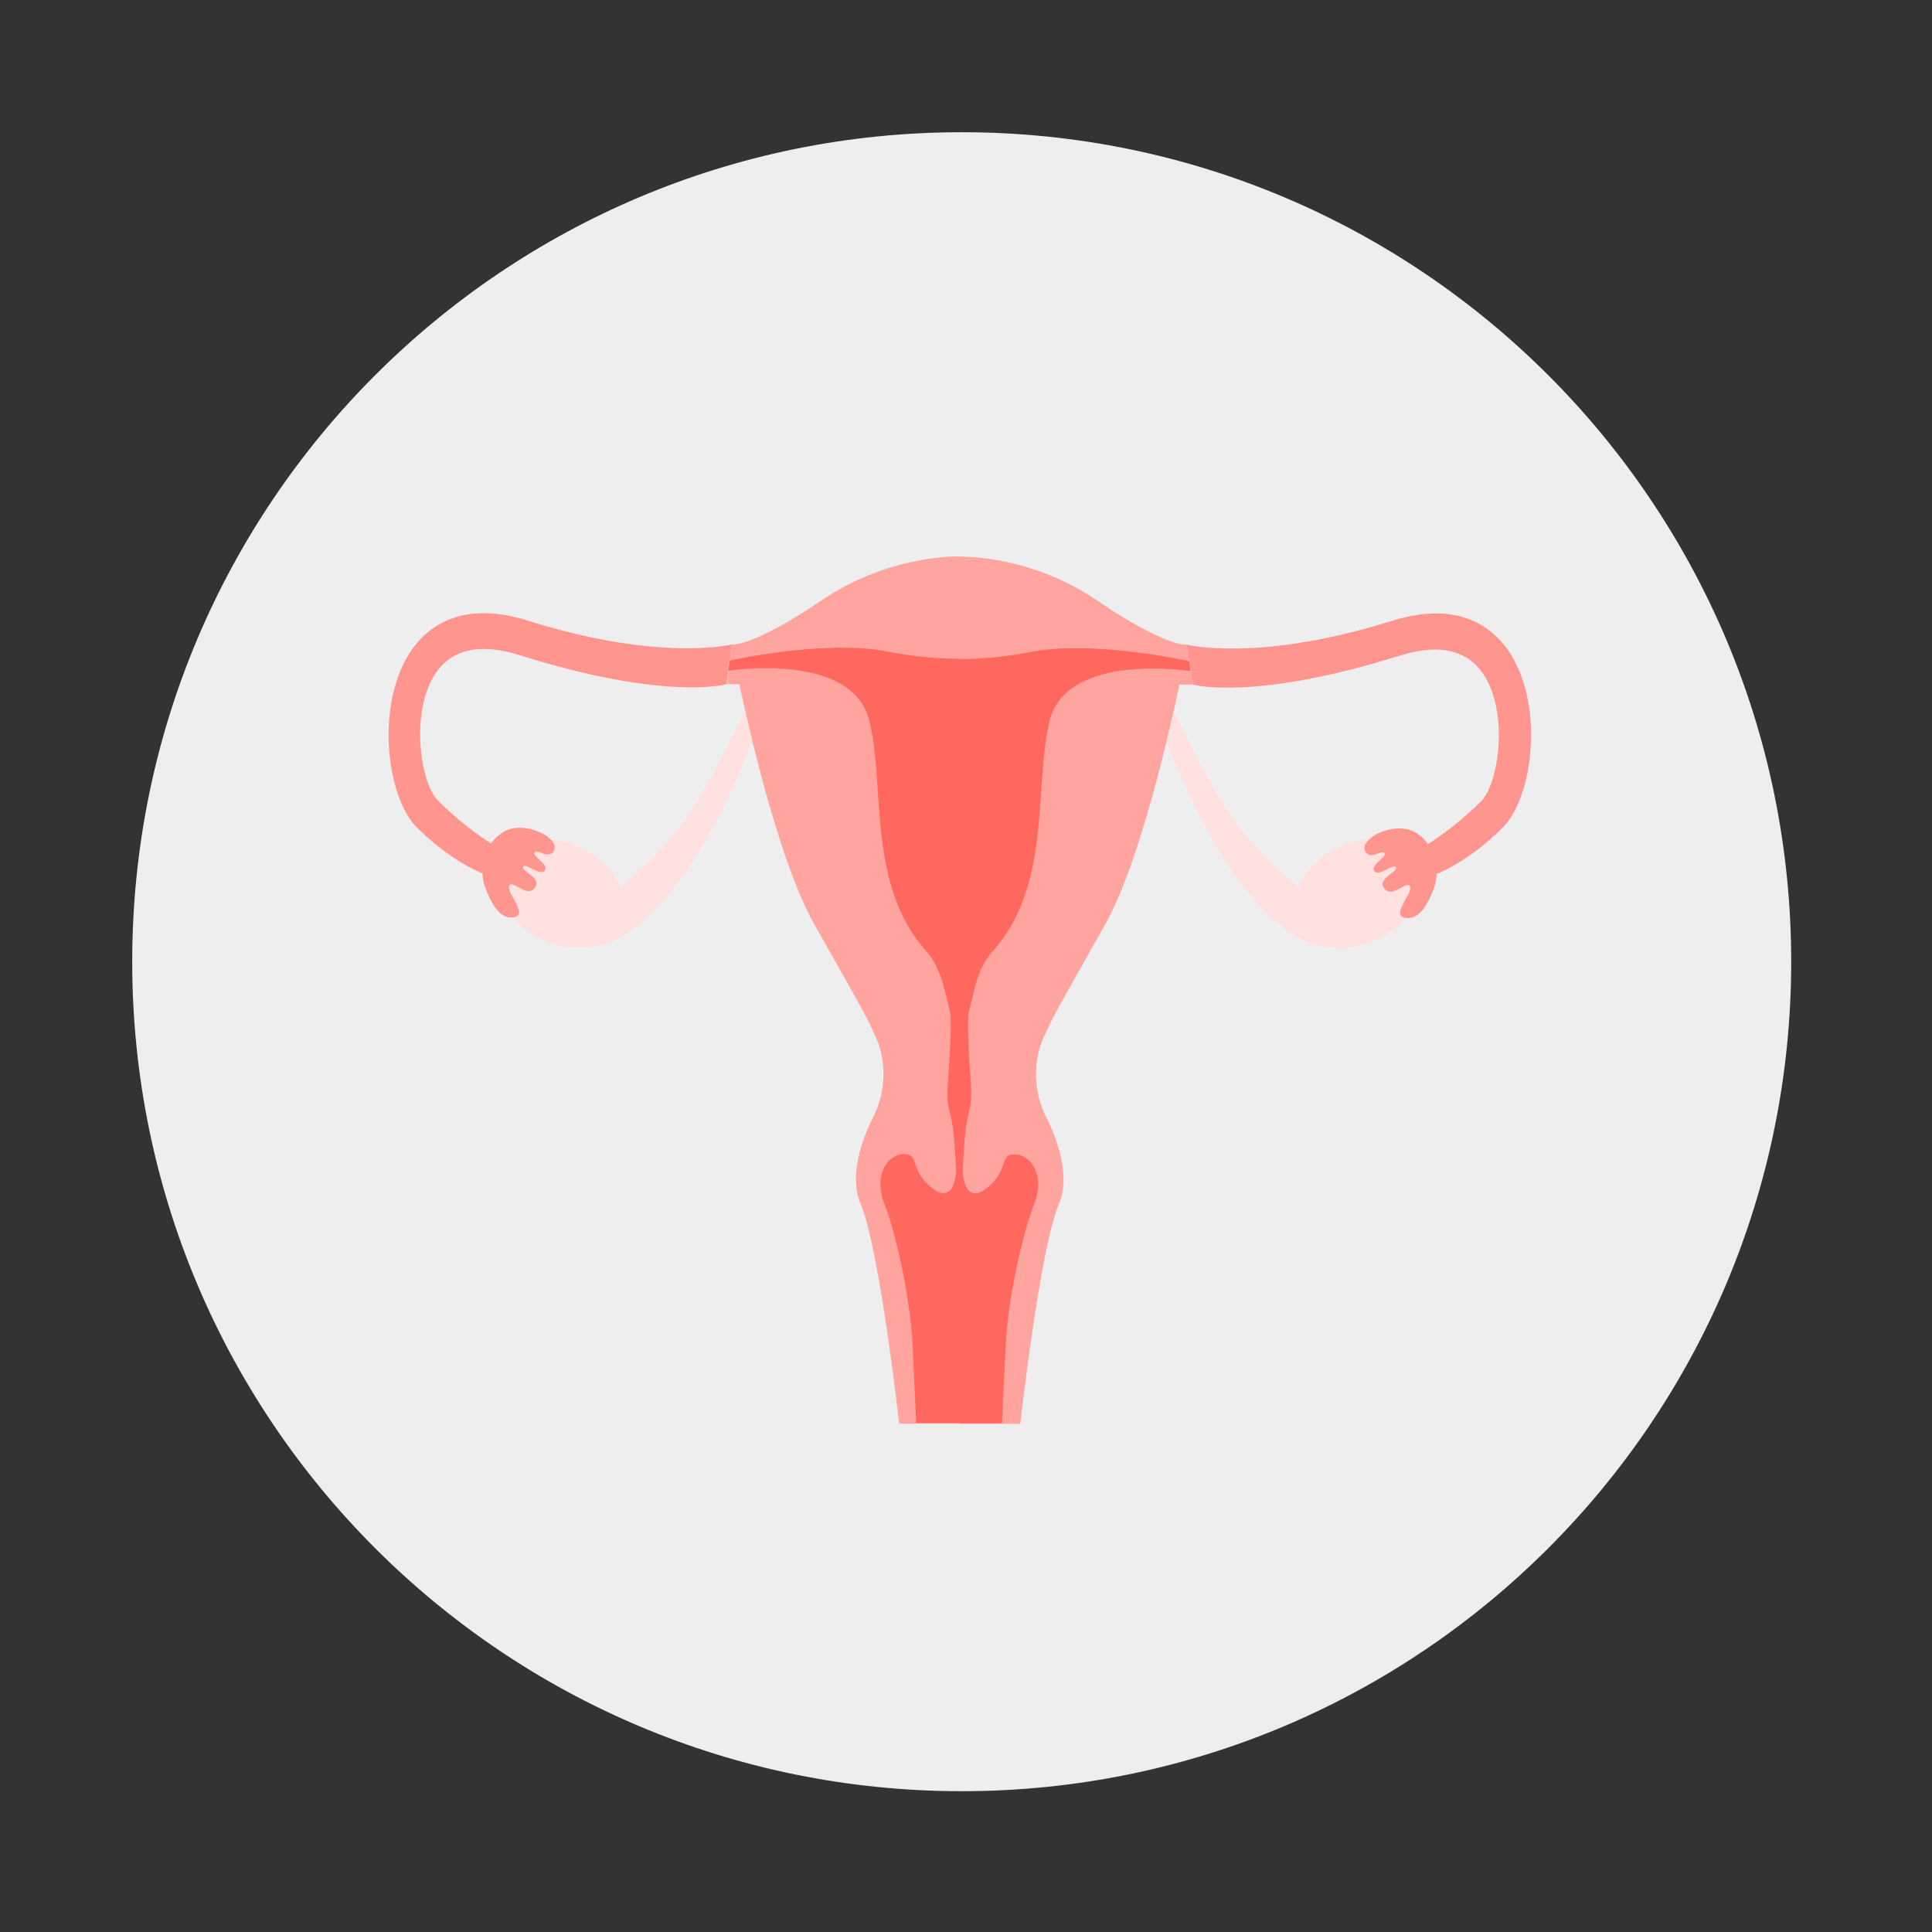
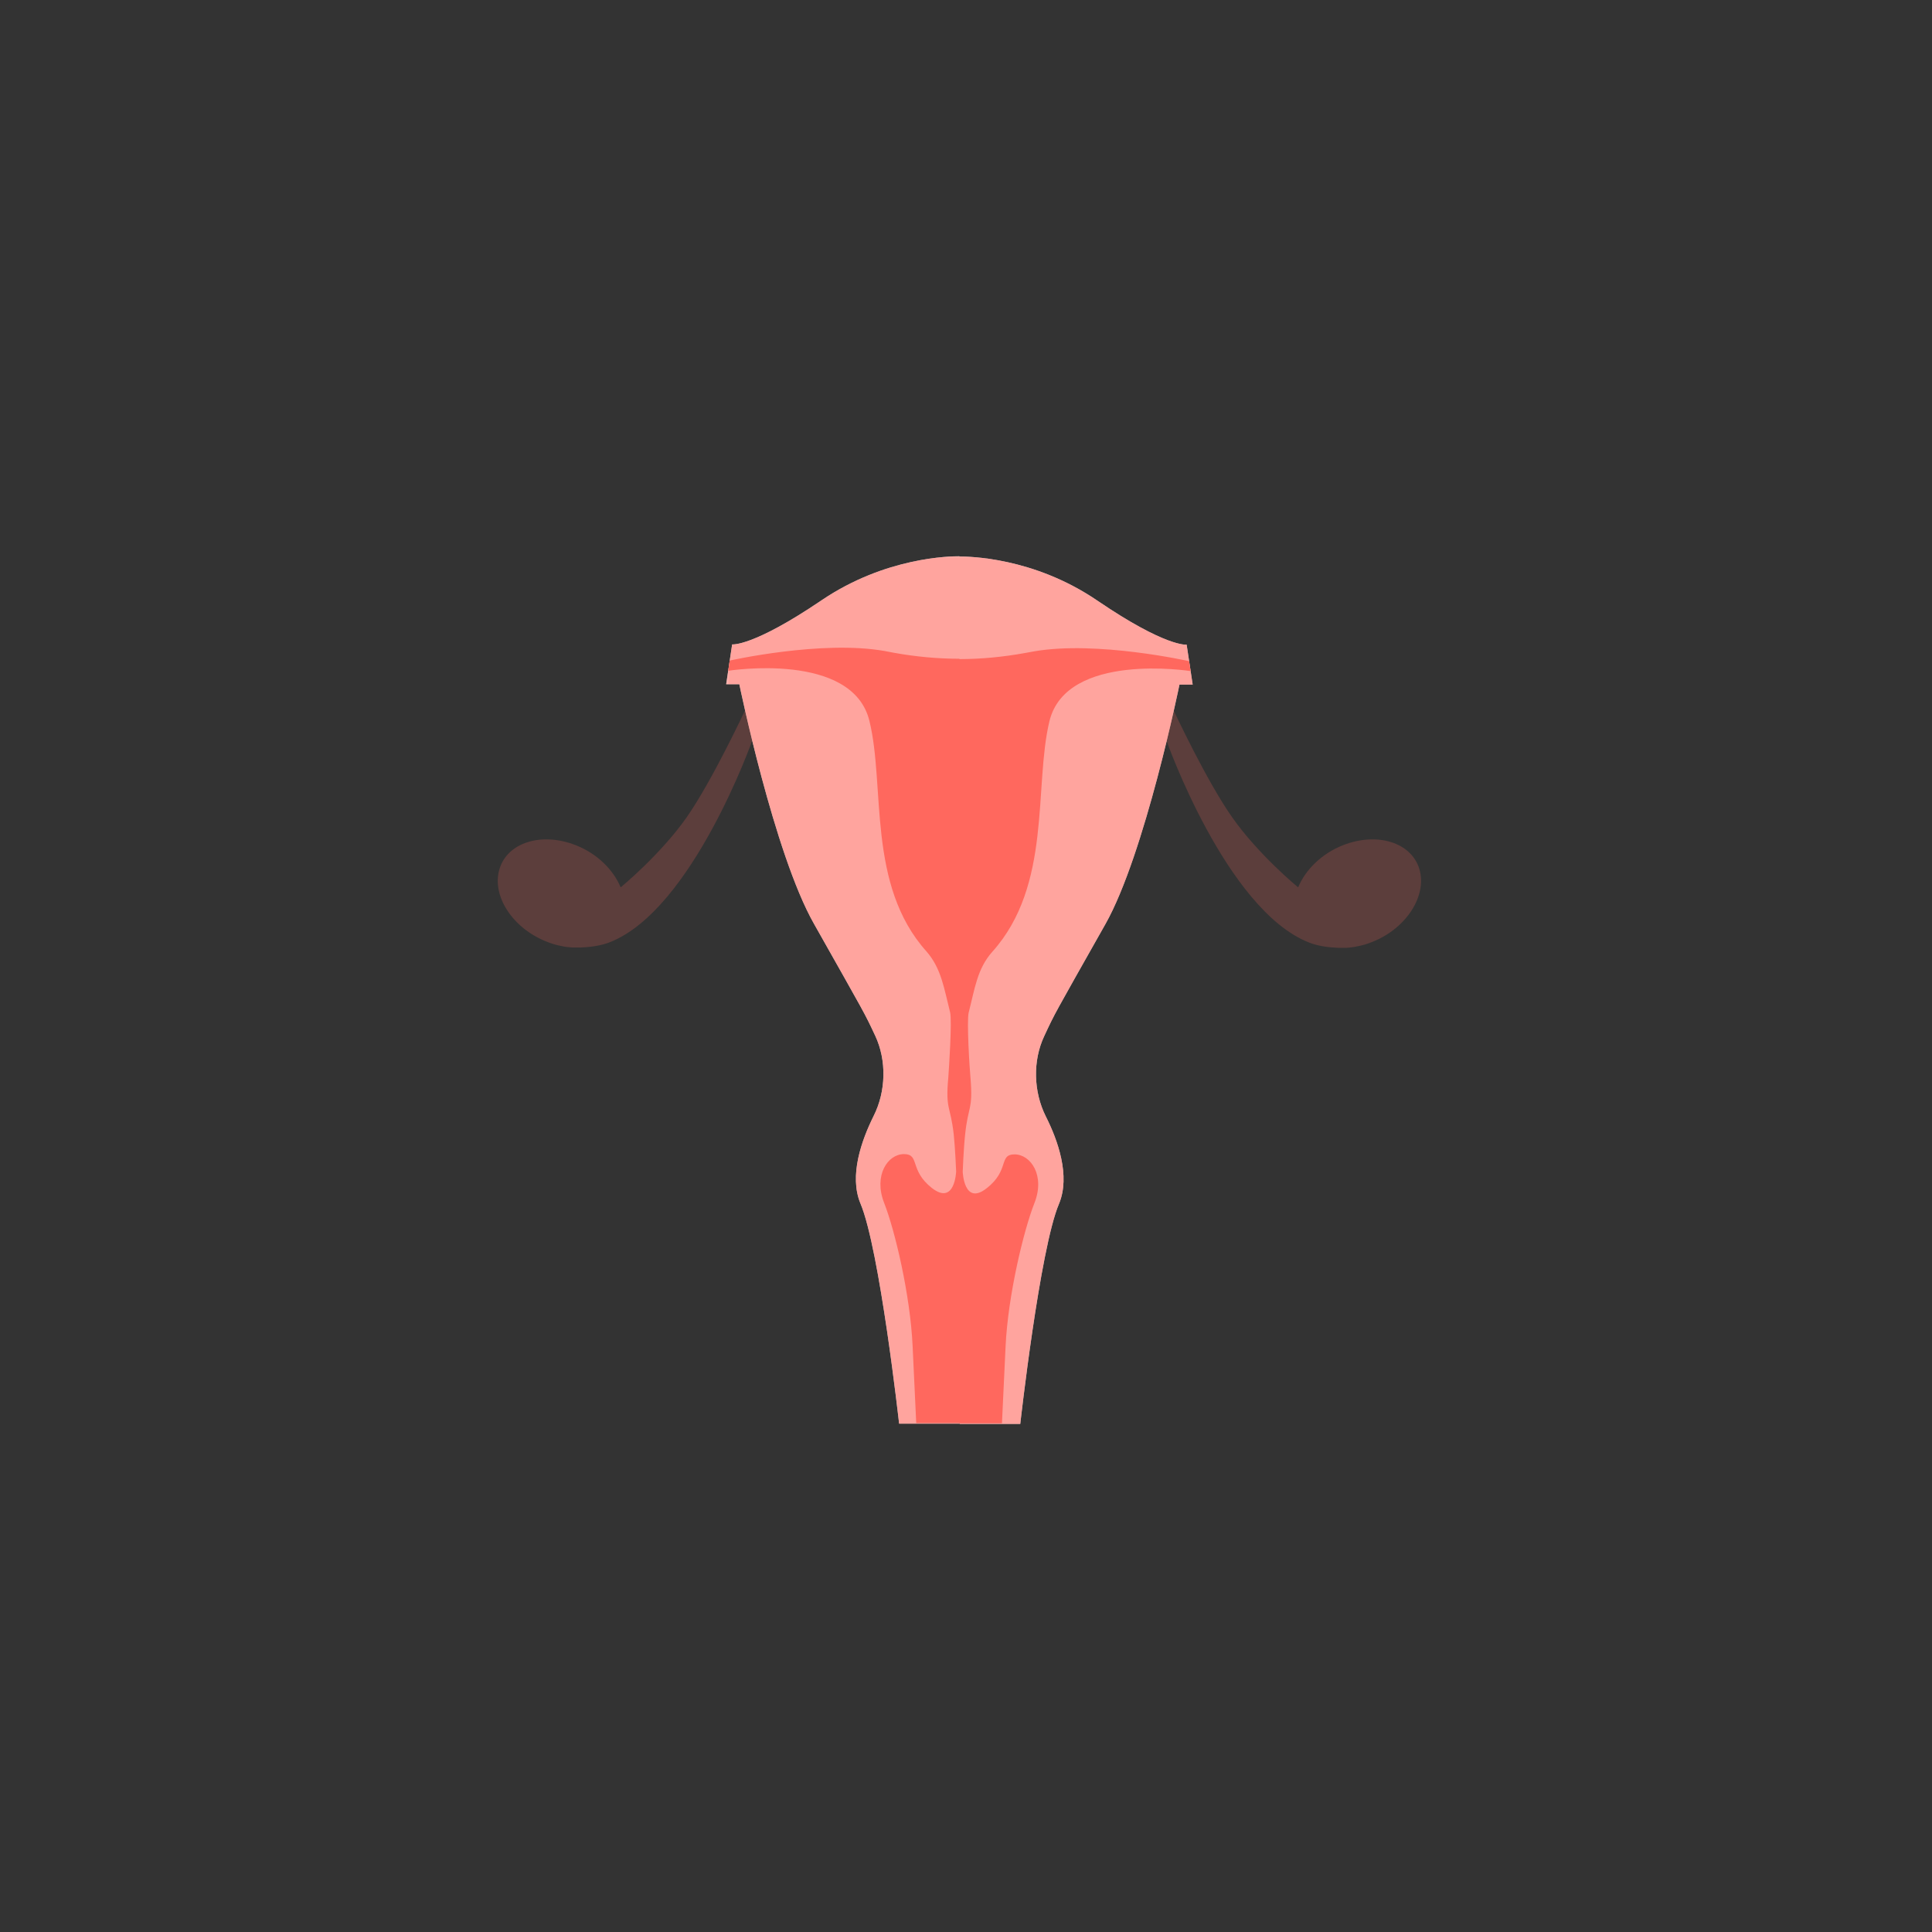
<svg xmlns="http://www.w3.org/2000/svg" width="150" zoomAndPan="magnify" viewBox="0 0 112.5 112.5" height="150" preserveAspectRatio="xMidYMid meet" version="1.2">
  <rect x="0" y="0" width="112.5" height="112.5" fill="#333333" stroke="none" />
  <defs>
    <clipPath id="745078ca29">
-       <path d="M 7.699 7.699 L 104.301 7.699 L 104.301 104.301 L 7.699 104.301 Z M 7.699 7.699 " />
-     </clipPath>
+       </clipPath>
    <clipPath id="c6102c8434">
      <path d="M 56 7.699 C 29.324 7.699 7.699 29.324 7.699 56 C 7.699 82.676 29.324 104.301 56 104.301 C 82.676 104.301 104.301 82.676 104.301 56 C 104.301 29.324 82.676 7.699 56 7.699 Z M 56 7.699 " />
    </clipPath>
    <clipPath id="eb7a83e44d">
      <path d="M 42 32.391 L 70 32.391 L 70 83 L 42 83 Z M 42 32.391 " />
    </clipPath>
    <clipPath id="61958d45d7">
      <path d="M 42 32.391 L 70 32.391 L 70 83.164 L 42 83.164 Z M 42 32.391 " />
    </clipPath>
    <filter x="0%" y="0%" width="100%" filterUnits="objectBoundingBox" id="2729ad603c" height="100%">
      <feColorMatrix values="0 0 0 0 1 0 0 0 0 1 0 0 0 0 1 0 0 0 1 0" type="matrix" in="SourceGraphic" />
    </filter>
    <clipPath id="6499a54599">
      <path d="M 0.055 0.391 L 27.77 0.391 L 27.77 51 L 0.055 51 Z M 0.055 0.391 " />
    </clipPath>
    <clipPath id="248e3c77ba">
      <rect x="0" width="28" y="0" height="52" />
    </clipPath>
    <clipPath id="398cec98ee">
      <path d="M 0.672 0.098 L 54.91 0.098 L 54.91 14.434 L 0.672 14.434 Z M 0.672 0.098 " />
    </clipPath>
    <clipPath id="bc62e29165">
      <rect x="0" width="55" y="0" height="15" />
    </clipPath>
    <clipPath id="ca7f66367d">
-       <path d="M 22 35 L 89.867 35 L 89.867 54 L 22 54 Z M 22 35 " />
-     </clipPath>
+       </clipPath>
    <clipPath id="0c2b90daaf">
      <path d="M 0.461 0.363 L 67.363 0.363 L 67.363 18.523 L 0.461 18.523 Z M 0.461 0.363 " />
    </clipPath>
    <clipPath id="d728d30354">
      <rect x="0" width="68" y="0" height="19" />
    </clipPath>
  </defs>
  <g id="01bb9e2217">
    <g clip-rule="nonzero" clip-path="url(#745078ca29)">
      <g clip-rule="nonzero" clip-path="url(#c6102c8434)">
        <path style=" stroke:none;fill-rule:nonzero;fill:#eeeeee;fill-opacity:1;" d="M 7.699 7.699 L 104.301 7.699 L 104.301 104.301 L 7.699 104.301 Z M 7.699 7.699 " />
      </g>
    </g>
    <g clip-rule="nonzero" clip-path="url(#eb7a83e44d)">
      <path style=" stroke:none;fill-rule:nonzero;fill:#ffffff;fill-opacity:1;" d="M 69.449 39.863 L 68.68 39.863 C 68.68 39.863 66.672 49.727 64.367 53.812 C 61.312 59.223 61.453 58.945 60.809 60.324 C 60.125 61.773 60.18 63.57 60.895 65.004 C 61.594 66.383 62.344 68.477 61.664 70.102 C 60.547 72.734 59.41 82.914 59.41 82.914 L 55.883 82.914 L 55.883 82.898 L 52.355 82.898 C 52.355 82.898 51.223 72.734 50.105 70.082 C 49.426 68.457 50.176 66.383 50.871 64.984 C 51.59 63.555 51.641 61.754 50.961 60.305 C 50.312 58.926 50.453 59.207 47.398 53.793 C 45.078 49.707 43.051 39.844 43.051 39.844 L 42.285 39.844 L 42.633 37.523 C 42.633 37.523 43.82 37.68 47.836 34.957 C 51.57 32.426 55.359 32.391 55.867 32.391 L 55.867 32.406 C 56.371 32.406 60.16 32.426 63.898 34.973 C 67.895 37.695 69.098 37.539 69.098 37.539 Z M 69.449 39.863 " />
    </g>
    <g clip-rule="nonzero" clip-path="url(#61958d45d7)">
      <g mask="url(#6810038830)" transform="matrix(1,0,0,1,42,32)">
        <g clip-path="url(#248e3c77ba)">
          <g clip-rule="nonzero" clip-path="url(#6499a54599)">
            <path style=" stroke:none;fill-rule:nonzero;fill:#ff685e;fill-opacity:1;" d="M 27.449 7.863 L 26.68 7.863 C 26.68 7.863 24.672 17.727 22.367 21.812 C 19.312 27.223 19.453 26.945 18.809 28.324 C 18.125 29.773 18.18 31.57 18.895 33.004 C 19.594 34.383 20.344 36.477 19.664 38.102 C 18.547 40.734 17.41 50.914 17.41 50.914 L 13.883 50.914 L 13.883 50.898 L 10.355 50.898 C 10.355 50.898 9.223 40.734 8.105 38.082 C 7.426 36.457 8.176 34.383 8.871 32.984 C 9.59 31.555 9.641 29.754 8.961 28.305 C 8.312 26.926 8.453 27.207 5.398 21.793 C 3.078 17.707 1.051 7.844 1.051 7.844 L 0.285 7.844 L 0.633 5.523 C 0.633 5.523 1.82 5.68 5.836 2.957 C 9.57 0.426 13.359 0.391 13.867 0.391 L 13.867 0.406 C 14.371 0.406 18.16 0.426 21.898 2.973 C 25.895 5.695 27.098 5.539 27.098 5.539 Z M 27.449 7.863 " />
          </g>
        </g>
        <mask id="6810038830">
          <g filter="url(#2729ad603c)">
            <rect x="0" width="112.5" y="0" height="112.5" style="fill:#000000;fill-opacity:0.6;stroke:none;" />
          </g>
        </mask>
      </g>
    </g>
-     <path style=" stroke:none;fill-rule:nonzero;fill:#ffffff;fill-opacity:1;" d="M 43.383 41.363 L 43.801 43.125 C 43.801 43.125 40.328 52.957 35.527 54.859 C 35.02 55.066 34.355 55.156 33.816 55.172 C 33.641 55.172 33.484 55.172 33.344 55.172 C 33.328 55.172 33.309 55.172 33.309 55.172 C 33.102 55.156 32.891 55.137 32.68 55.086 C 32.402 55.035 32.105 54.945 31.809 54.824 C 29.836 54.039 28.613 52.152 29.086 50.598 C 29.555 49.047 31.547 48.434 33.535 49.219 C 34.777 49.707 35.719 50.652 36.137 51.664 C 36.156 51.645 36.172 51.645 36.172 51.645 C 36.172 51.645 38.461 49.762 39.98 47.598 C 41.48 45.449 43.383 41.363 43.383 41.363 Z M 68.348 41.379 L 67.93 43.145 C 67.93 43.145 71.402 52.973 76.207 54.875 C 76.711 55.086 77.375 55.172 77.918 55.191 C 78.09 55.191 78.246 55.191 78.387 55.191 C 78.406 55.191 78.422 55.191 78.422 55.191 C 78.633 55.172 78.84 55.156 79.051 55.102 C 79.332 55.051 79.629 54.965 79.926 54.84 C 81.898 54.055 83.117 52.152 82.648 50.598 C 82.176 49.047 80.188 48.434 78.195 49.219 C 76.957 49.707 76.012 50.652 75.594 51.664 C 75.578 51.645 75.559 51.645 75.559 51.645 C 75.559 51.645 73.273 49.762 71.754 47.598 C 70.25 45.465 68.348 41.379 68.348 41.379 Z M 68.348 41.379 " />
    <g mask="url(#d6b8507132)" transform="matrix(1,0,0,1,28,41)">
      <g clip-path="url(#bc62e29165)">
        <g clip-rule="nonzero" clip-path="url(#398cec98ee)">
          <path style=" stroke:none;fill-rule:nonzero;fill:#ff685e;fill-opacity:1;" d="M 15.383 0.363 L 15.801 2.125 C 15.801 2.125 12.328 11.957 7.527 13.859 C 7.02 14.066 6.355 14.156 5.816 14.172 C 5.641 14.172 5.484 14.172 5.344 14.172 C 5.328 14.172 5.309 14.172 5.309 14.172 C 5.102 14.156 4.891 14.137 4.68 14.086 C 4.402 14.035 4.105 13.945 3.809 13.824 C 1.836 13.039 0.613 11.152 1.086 9.598 C 1.555 8.047 3.547 7.434 5.535 8.219 C 6.777 8.707 7.719 9.652 8.137 10.664 C 8.156 10.645 8.172 10.645 8.172 10.645 C 8.172 10.645 10.461 8.762 11.98 6.598 C 13.48 4.449 15.383 0.363 15.383 0.363 Z M 40.348 0.379 L 39.93 2.145 C 39.93 2.145 43.402 11.973 48.207 13.875 C 48.711 14.086 49.375 14.172 49.918 14.191 C 50.09 14.191 50.246 14.191 50.387 14.191 C 50.406 14.191 50.422 14.191 50.422 14.191 C 50.633 14.172 50.84 14.156 51.051 14.102 C 51.332 14.051 51.629 13.965 51.926 13.84 C 53.898 13.055 55.117 11.152 54.648 9.598 C 54.176 8.047 52.188 7.434 50.195 8.219 C 48.957 8.707 48.012 9.652 47.594 10.664 C 47.578 10.645 47.559 10.645 47.559 10.645 C 47.559 10.645 45.273 8.762 43.754 6.598 C 42.25 4.465 40.348 0.379 40.348 0.379 Z M 40.348 0.379 " />
        </g>
      </g>
      <mask id="d6b8507132">
        <g filter="url(#2729ad603c)">
          <rect x="0" width="112.5" y="0" height="112.5" style="fill:#000000;fill-opacity:0.2;stroke:none;" />
        </g>
      </mask>
    </g>
    <g clip-rule="nonzero" clip-path="url(#ca7f66367d)">
      <path style=" stroke:none;fill-rule:nonzero;fill:#ffffff;fill-opacity:1;" d="M 42.633 37.523 L 42.285 39.844 C 42.125 39.898 38.566 40.77 30.254 38.152 C 27.688 37.348 25.941 37.891 25.051 39.758 C 23.969 42.078 24.547 45.656 25.488 46.602 C 26.691 47.805 27.809 48.609 28.598 49.113 C 28.77 48.852 29.016 48.625 29.277 48.469 C 29.312 48.453 29.363 48.418 29.398 48.398 C 30.621 47.77 32.523 48.781 32.281 49.465 C 32.035 50.145 31.285 49.41 31.129 49.637 C 30.969 49.867 31.984 50.336 31.723 50.688 C 31.461 51.055 30.57 50.199 30.465 50.477 C 30.359 50.773 31.617 51.121 31.129 51.715 C 30.637 52.309 29.816 51.156 29.645 51.594 C 29.469 52.031 30.969 53.426 29.73 53.426 C 29.051 53.426 28.562 52.52 28.266 51.715 C 28.16 51.438 28.105 51.156 28.09 50.859 C 27.707 50.703 26.031 49.953 24.25 48.156 C 22.66 46.566 21.961 41.906 23.445 38.762 C 24.195 37.156 26.152 34.695 30.762 36.145 C 38.477 38.57 42.598 37.523 42.633 37.523 Z M 69.098 37.539 L 69.449 39.863 C 69.605 39.914 73.168 40.789 81.477 38.188 C 84.043 37.383 85.789 37.926 86.68 39.793 C 87.781 42.113 87.188 45.691 86.262 46.637 C 85.055 47.84 83.938 48.645 83.152 49.148 C 82.98 48.887 82.734 48.66 82.473 48.504 C 82.438 48.488 82.387 48.453 82.352 48.434 C 81.129 47.805 79.227 48.816 79.469 49.5 C 79.715 50.18 80.465 49.445 80.621 49.672 C 80.781 49.902 79.766 50.371 80.027 50.723 C 80.289 51.086 81.18 50.23 81.285 50.512 C 81.391 50.809 80.133 51.156 80.621 51.75 C 81.109 52.344 81.93 51.191 82.105 51.629 C 82.281 52.066 80.781 53.461 82.02 53.461 C 82.699 53.461 83.188 52.555 83.484 51.75 C 83.59 51.473 83.641 51.191 83.66 50.895 C 84.043 50.738 85.719 49.988 87.5 48.191 C 89.125 46.582 89.824 41.922 88.34 38.781 C 87.59 37.172 85.633 34.711 81.023 36.16 C 73.254 38.586 69.133 37.539 69.098 37.539 Z M 69.098 37.539 " />
      <g mask="url(#9c0c2f78fc)" transform="matrix(1,0,0,1,22,35)">
        <g clip-path="url(#d728d30354)">
          <g clip-rule="nonzero" clip-path="url(#0c2b90daaf)">
            <path style=" stroke:none;fill-rule:nonzero;fill:#ff685e;fill-opacity:1;" d="M 20.633 2.523 L 20.285 4.844 C 20.125 4.898 16.566 5.77 8.254 3.152 C 5.688 2.348 3.941 2.891 3.051 4.758 C 1.969 7.078 2.547 10.656 3.488 11.602 C 4.691 12.805 5.809 13.609 6.598 14.113 C 6.77 13.852 7.016 13.625 7.277 13.469 C 7.312 13.453 7.363 13.418 7.398 13.398 C 8.621 12.77 10.523 13.781 10.281 14.465 C 10.035 15.145 9.285 14.41 9.129 14.637 C 8.969 14.867 9.984 15.336 9.723 15.688 C 9.461 16.055 8.57 15.199 8.465 15.477 C 8.359 15.773 9.617 16.121 9.129 16.715 C 8.637 17.309 7.816 16.156 7.645 16.594 C 7.469 17.031 8.969 18.426 7.73 18.426 C 7.051 18.426 6.562 17.52 6.266 16.715 C 6.16 16.438 6.105 16.156 6.09 15.859 C 5.707 15.703 4.031 14.953 2.25 13.156 C 0.66 11.566 -0.039 6.906 1.445 3.762 C 2.195 2.156 4.152 -0.305 8.762 1.145 C 16.477 3.57 20.598 2.523 20.633 2.523 Z M 47.098 2.539 L 47.449 4.863 C 47.605 4.914 51.168 5.789 59.477 3.188 C 62.043 2.383 63.789 2.926 64.68 4.793 C 65.781 7.113 65.188 10.691 64.262 11.637 C 63.055 12.84 61.938 13.645 61.152 14.148 C 60.98 13.887 60.734 13.66 60.473 13.504 C 60.438 13.488 60.387 13.453 60.352 13.434 C 59.129 12.805 57.227 13.816 57.469 14.5 C 57.715 15.18 58.465 14.445 58.621 14.672 C 58.781 14.902 57.766 15.371 58.027 15.723 C 58.289 16.086 59.18 15.23 59.285 15.512 C 59.391 15.809 58.133 16.156 58.621 16.75 C 59.109 17.344 59.93 16.191 60.105 16.629 C 60.281 17.066 58.781 18.461 60.02 18.461 C 60.699 18.461 61.188 17.555 61.484 16.75 C 61.59 16.473 61.641 16.191 61.66 15.895 C 62.043 15.738 63.719 14.988 65.5 13.191 C 67.125 11.582 67.824 6.922 66.34 3.781 C 65.59 2.172 63.633 -0.289 59.023 1.16 C 51.254 3.586 47.133 2.539 47.098 2.539 Z M 47.098 2.539 " />
          </g>
        </g>
        <mask id="9c0c2f78fc">
          <g filter="url(#2729ad603c)">
            <rect x="0" width="112.5" y="0" height="112.5" style="fill:#000000;fill-opacity:0.7;stroke:none;" />
          </g>
        </mask>
      </g>
    </g>
    <path style=" stroke:none;fill-rule:nonzero;fill:#ff685e;fill-opacity:1;" d="M 69.328 39.078 C 69.328 39.078 62.082 37.926 61.105 42.008 C 60.195 45.816 61.262 51.543 57.785 55.418 C 56.895 56.414 56.758 57.602 56.406 58.961 C 56.285 59.449 56.461 62.277 56.512 62.766 C 56.668 64.652 56.371 64.375 56.199 66.066 C 56.109 66.871 56.059 68.23 56.059 68.23 C 56.059 68.23 56.129 70.238 57.453 69.191 C 58.801 68.145 58.137 67.219 59.078 67.219 C 60.02 67.219 60.875 68.457 60.23 70.066 C 59.602 71.672 58.695 75.426 58.555 78.395 C 58.414 81.359 58.344 82.879 58.344 82.879 L 55.848 82.879 L 55.848 82.863 L 53.352 82.863 C 53.352 82.863 53.281 81.344 53.141 78.375 C 53.004 75.406 52.113 71.652 51.484 70.047 C 50.855 68.441 51.695 67.203 52.637 67.203 C 53.578 67.203 52.934 68.129 54.262 69.176 C 55.605 70.223 55.676 68.215 55.676 68.215 C 55.676 68.215 55.621 66.852 55.535 66.051 C 55.344 64.355 55.047 64.637 55.219 62.75 C 55.254 62.277 55.445 59.434 55.324 58.945 C 54.977 57.582 54.82 56.395 53.945 55.398 C 50.473 51.523 51.555 45.781 50.629 41.992 C 49.652 37.906 42.406 39.059 42.406 39.059 L 42.492 38.465 C 42.492 38.465 47.836 37.262 51.5 37.906 C 51.695 37.941 51.887 37.977 52.059 38.012 C 53.316 38.238 54.59 38.359 55.867 38.359 L 55.867 38.379 C 57.141 38.379 58.414 38.254 59.672 38.027 C 59.848 37.992 60.039 37.957 60.23 37.926 C 63.898 37.297 69.238 38.5 69.238 38.5 Z M 69.328 39.078 " />
  </g>
</svg>